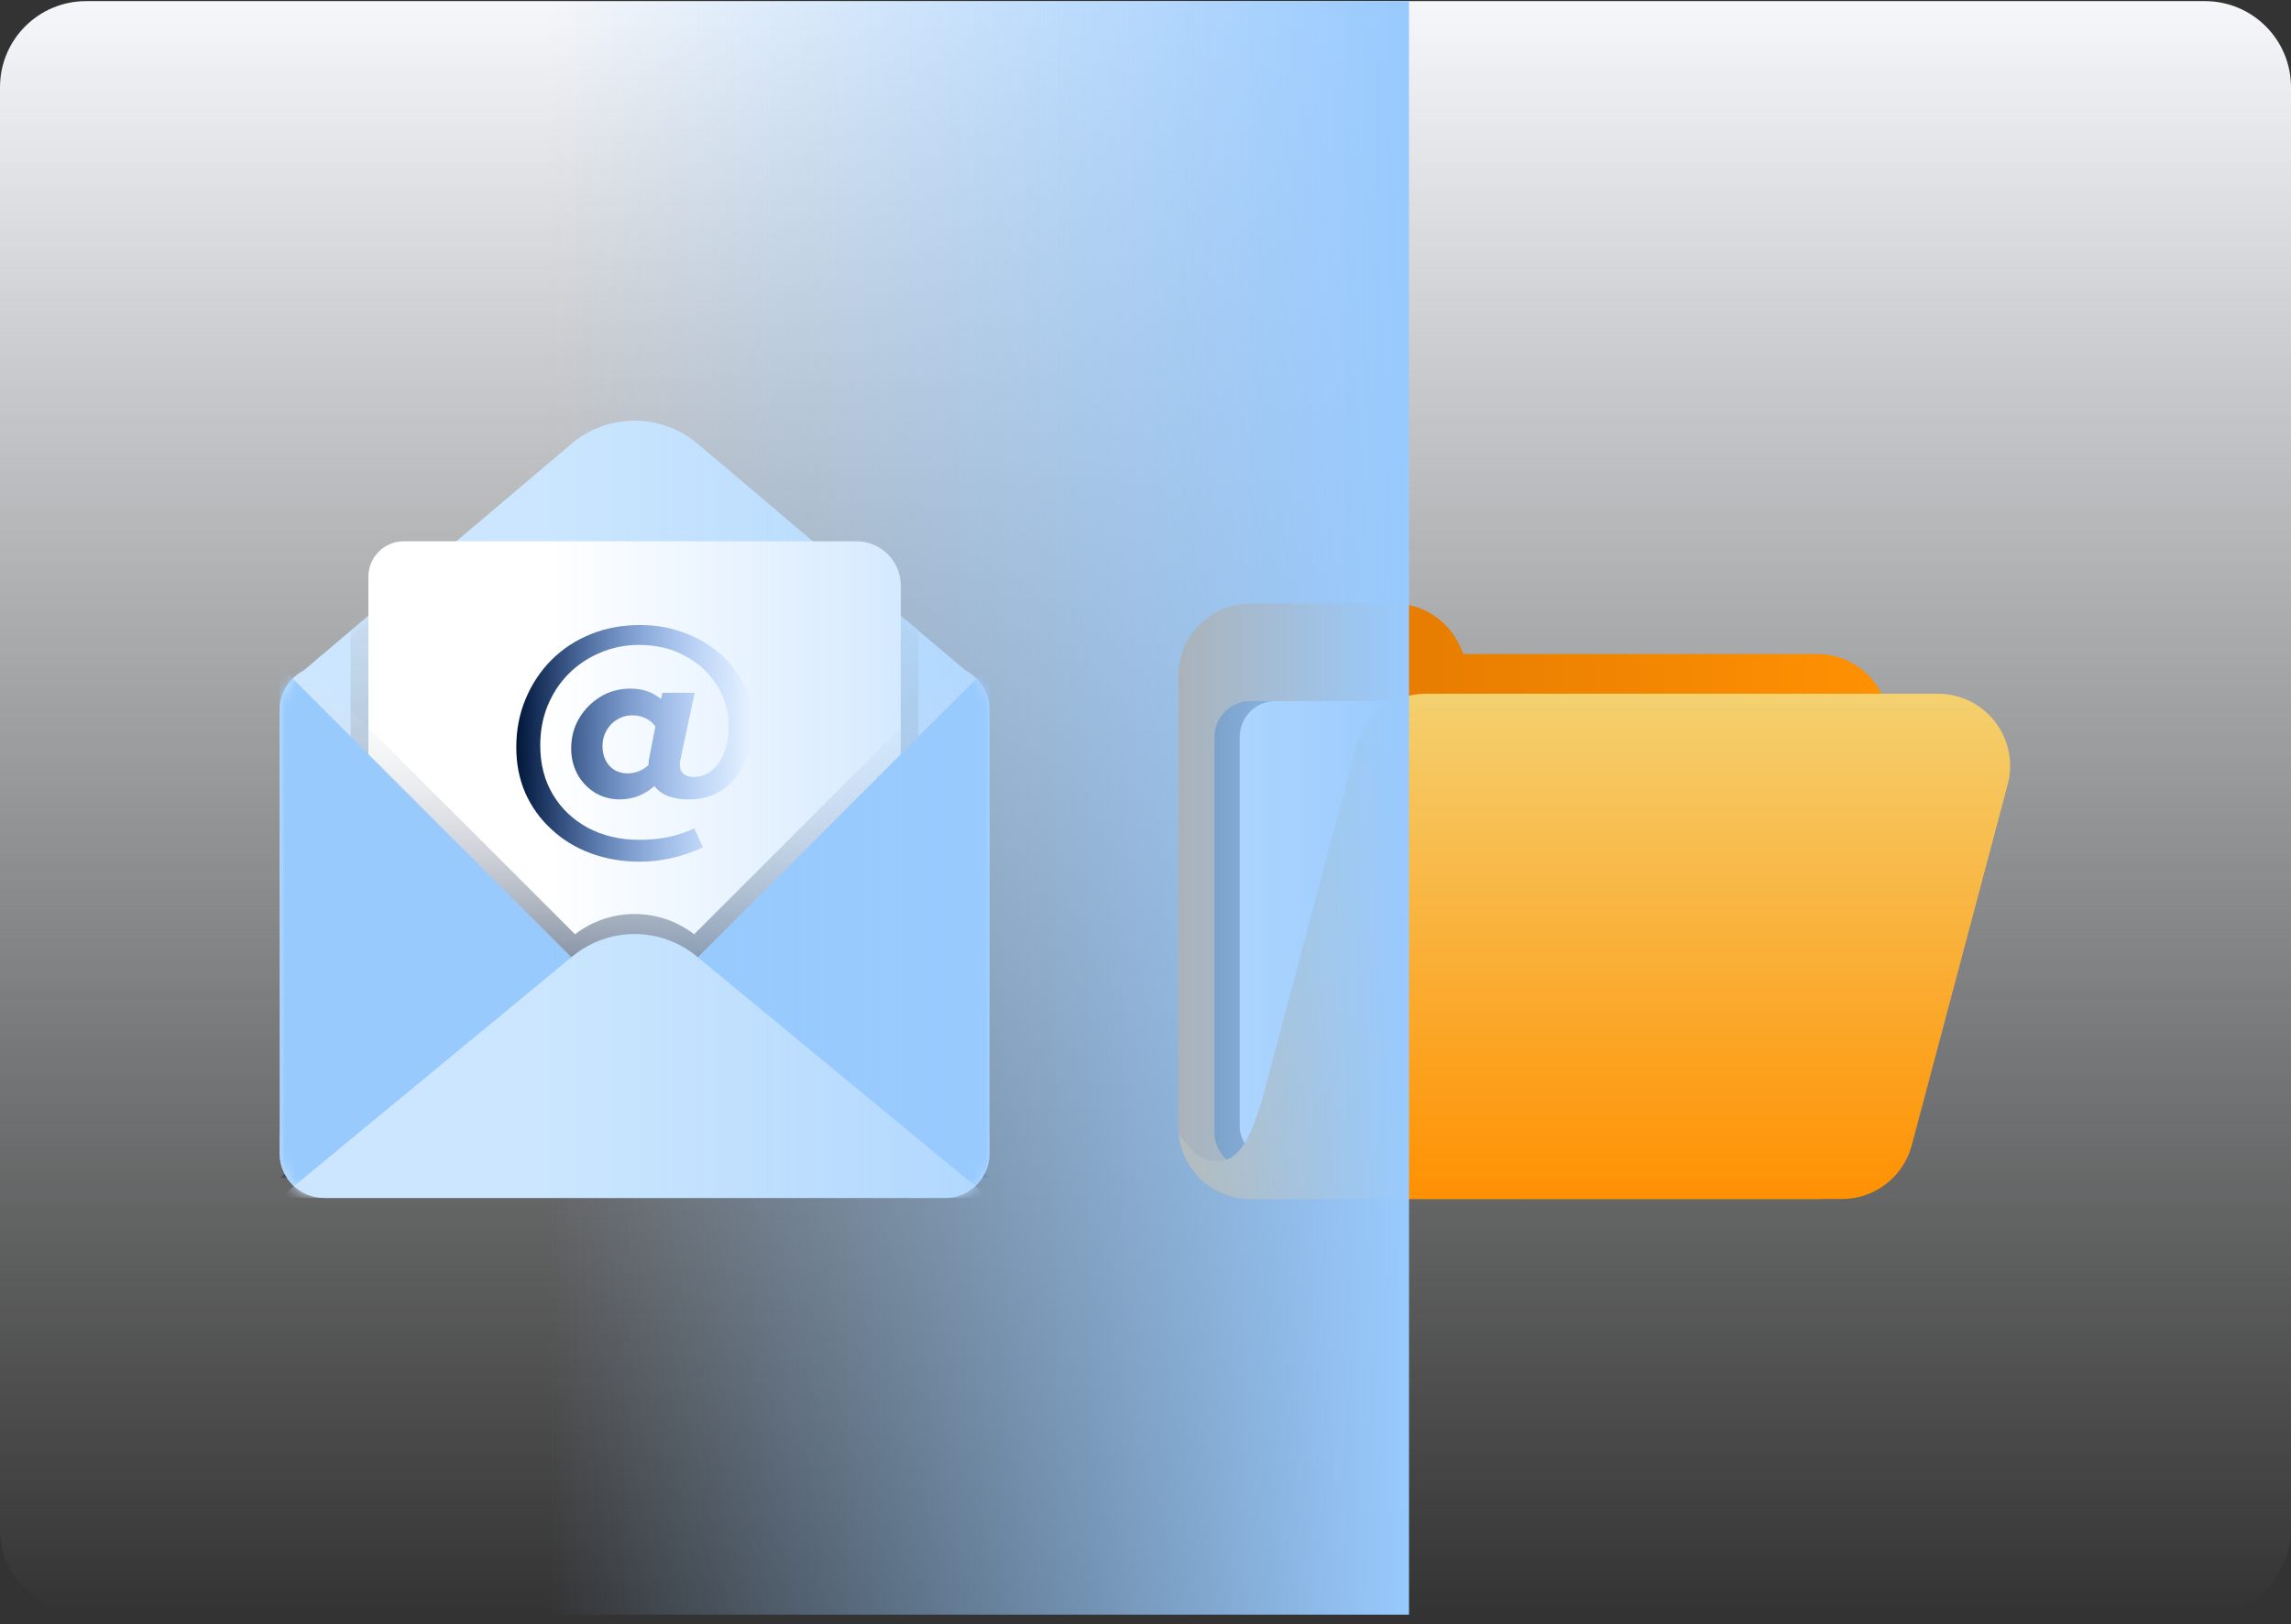
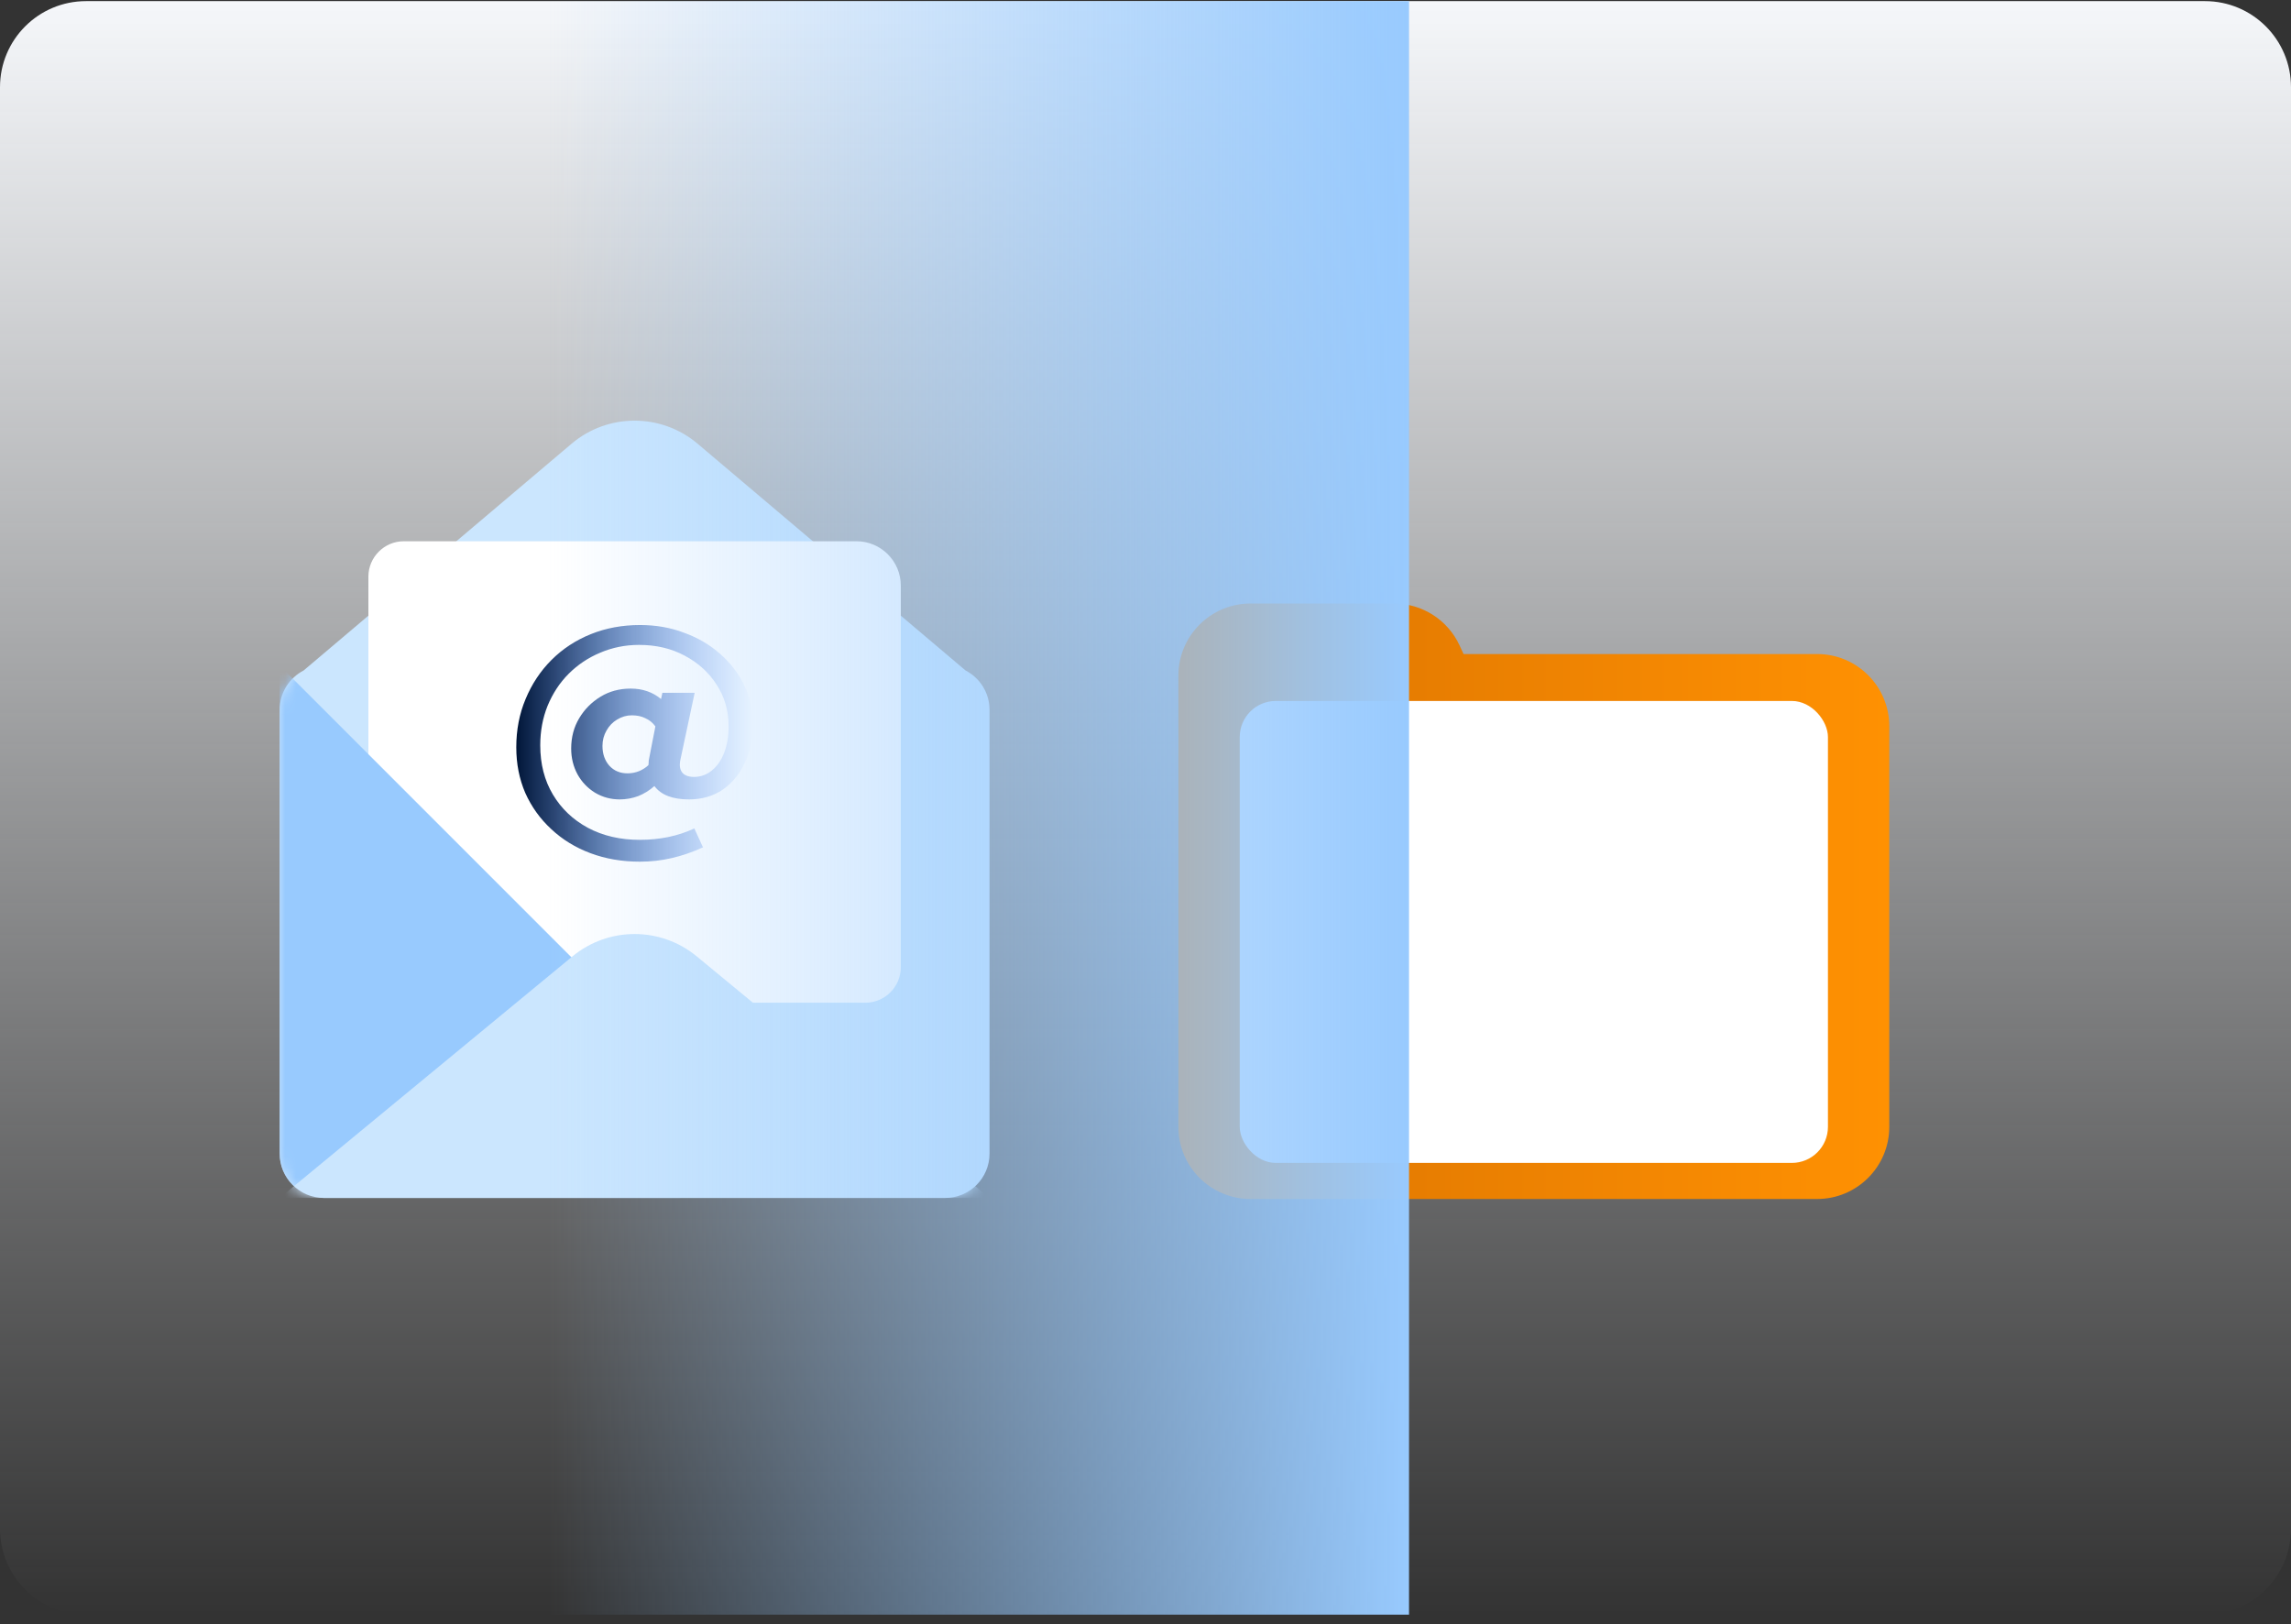
<svg xmlns="http://www.w3.org/2000/svg" width="213" height="151" viewBox="0 0 213 151" fill="none">
  <rect x="0" y="0" width="213" height="151" fill="#333333" stroke="none" />
  <g clip-path="url(#clip0_1800_67694)">
    <path d="M0 8.105C0 3.687 3.582 0.105 8 0.105H205C209.418 0.105 213 3.687 213 8.105V142.105C213 146.523 209.418 150.105 205 150.105H8C3.582 150.105 0 146.523 0 142.105V8.105Z" fill="url(#paint0_linear_1800_67694)" />
    <path d="M53.138 41.253C56.521 38.39 61.478 38.39 64.861 41.253L89.769 62.329C91.094 63.015 92 64.397 92 65.992V107.242C92 109.52 90.153 111.367 87.875 111.367H30.125C27.847 111.367 26 109.52 26 107.242V65.992C26 64.397 26.905 63.015 28.23 62.329L53.138 41.253Z" fill="#CBE6FE" />
    <mask id="mask0_1800_67694" style="mask-type:alpha" maskUnits="userSpaceOnUse" x="26" y="39" width="66" height="73">
      <path d="M53.138 41.252C56.522 38.389 61.478 38.389 64.862 41.252L82.925 46.182L89.771 62.329C91.095 63.015 92 64.398 92 65.992V107.242C92 109.52 90.153 111.367 87.875 111.367H30.125C27.847 111.367 26 109.52 26 107.242V65.992C26 64.398 26.905 63.015 28.229 62.329L35.075 46.182L53.138 41.252Z" fill="white" />
    </mask>
    <g mask="url(#mask0_1800_67694)">
      <mask id="mask1_1800_67694" style="mask-type:alpha" maskUnits="userSpaceOnUse" x="26" y="39" width="66" height="73">
-         <path d="M53.138 41.253C56.522 38.39 61.478 38.39 64.862 41.253L89.771 62.329C91.095 63.016 92 64.398 92 65.992V107.242C92 109.52 90.153 111.367 87.875 111.367H30.125C27.847 111.367 26 109.52 26 107.242V65.992C26 64.398 26.905 63.016 28.229 62.329L53.138 41.253Z" fill="#CBE6FE" />
-       </mask>
+         </mask>
      <g mask="url(#mask1_1800_67694)">
        <g style="mix-blend-mode:multiply">
          <rect x="32.6" y="53.617" width="52.8" height="42.9" fill="url(#paint1_linear_1800_67694)" />
        </g>
      </g>
      <path d="M34.25 53.617C34.25 51.794 35.727 50.317 37.55 50.317H79.625C81.903 50.317 83.75 52.164 83.75 54.442V89.917C83.75 91.739 82.272 93.217 80.45 93.217H37.55C35.727 93.217 34.25 91.739 34.25 89.917V53.617Z" fill="white" />
      <path d="M59.511 80.105C57.84 80.105 56.303 79.842 54.9 79.317C53.497 78.792 52.28 78.044 51.249 77.075C50.218 76.125 49.413 75.004 48.835 73.711C48.279 72.418 48 71.004 48 69.469C48 67.853 48.289 66.358 48.866 64.984C49.444 63.59 50.248 62.378 51.28 61.347C52.311 60.317 53.528 59.519 54.931 58.953C56.334 58.388 57.86 58.105 59.511 58.105C60.996 58.105 62.368 58.347 63.626 58.832C64.905 59.297 66.019 59.953 66.968 60.802C67.916 61.63 68.659 62.6 69.195 63.711C69.732 64.822 70 66.024 70 67.317C70 68.691 69.742 69.903 69.226 70.954C68.731 72.004 68.04 72.832 67.153 73.438C66.266 74.024 65.235 74.317 64.059 74.317C62.533 74.317 61.46 73.903 60.841 73.075C60.387 73.479 59.882 73.792 59.325 74.014C58.768 74.216 58.201 74.317 57.623 74.317C56.777 74.317 56.004 74.105 55.302 73.681C54.622 73.257 54.085 72.691 53.693 71.984C53.301 71.257 53.105 70.459 53.105 69.59C53.105 68.539 53.353 67.6 53.848 66.772C54.343 65.943 55.003 65.277 55.828 64.772C56.654 64.267 57.592 64.014 58.644 64.014C59.737 64.014 60.676 64.337 61.46 64.984L61.584 64.408H64.585L63.255 70.65C63.151 71.156 63.213 71.549 63.44 71.832C63.667 72.095 64.028 72.226 64.523 72.226C65.142 72.226 65.699 72.024 66.194 71.62C66.689 71.216 67.071 70.66 67.339 69.954C67.607 69.246 67.741 68.438 67.741 67.529C67.741 66.075 67.37 64.782 66.627 63.65C65.905 62.519 64.915 61.62 63.657 60.953C62.419 60.287 61.006 59.953 59.418 59.953C58.139 59.953 56.932 60.196 55.797 60.681C54.684 61.145 53.704 61.802 52.858 62.65C52.033 63.479 51.383 64.469 50.909 65.62C50.455 66.751 50.228 67.974 50.228 69.287C50.228 71.024 50.62 72.549 51.404 73.863C52.188 75.176 53.27 76.206 54.653 76.954C56.055 77.701 57.664 78.075 59.48 78.075C61.357 78.075 63.048 77.721 64.554 77.014L65.359 78.772C64.389 79.216 63.42 79.549 62.45 79.772C61.501 79.994 60.521 80.105 59.511 80.105ZM58.335 71.893C59.077 71.893 59.727 71.64 60.284 71.135C60.305 70.994 60.315 70.853 60.315 70.711C60.336 70.57 60.367 70.408 60.408 70.226L60.934 67.529C60.686 67.186 60.377 66.933 60.006 66.772C59.655 66.59 59.232 66.499 58.737 66.499C58.263 66.499 57.809 66.63 57.376 66.893C56.963 67.135 56.633 67.479 56.385 67.923C56.138 68.347 56.014 68.822 56.014 69.347C56.014 70.095 56.231 70.711 56.664 71.196C57.097 71.66 57.654 71.893 58.335 71.893Z" fill="url(#paint2_linear_1800_67694)" />
      <g style="mix-blend-mode:multiply">
-         <path d="M92 104.767C92 106.138 91.33 107.351 90.301 108.101L92 109.502H26L27.698 108.101C26.669 107.351 26 106.138 26 104.767V59.392L53.463 86.854C56.724 84.34 61.275 84.34 64.536 86.854L92 59.392V104.767Z" fill="url(#paint3_linear_1800_67694)" />
-       </g>
+         </g>
      <path d="M26 61.867L66.042 101.909C66.815 102.682 67.25 103.732 67.25 104.826V107.242C67.25 109.52 65.403 111.367 63.125 111.367H30.125C27.847 111.367 26 109.52 26 107.242V61.867Z" fill="#98CAFE" />
-       <path d="M92 61.867L51.958 101.909C51.184 102.682 50.75 103.732 50.75 104.826V107.242C50.75 109.52 52.597 111.367 54.875 111.367H87.875C90.153 111.367 92 109.52 92 107.242V61.867Z" fill="#98CAFE" />
      <path d="M53.225 88.907C56.578 86.14 61.422 86.14 64.775 88.907L92 111.367H26L53.225 88.907Z" fill="#CBE6FE" />
    </g>
-     <path d="M129.608 56.105C132.223 56.105 134.6 57.624 135.698 59.997L136.071 60.803H168.942C172.648 60.803 175.652 63.807 175.652 67.513V104.754C175.652 108.459 172.648 111.464 168.942 111.464H116.268C112.562 111.464 109.558 108.46 109.558 104.754V62.815C109.558 59.109 112.562 56.105 116.268 56.105H129.608Z" fill="url(#paint4_linear_1800_67694)" />
-     <rect x="112.912" y="65.164" width="54.688" height="43.616" rx="3.355" fill="url(#paint5_linear_1800_67694)" />
+     <path d="M129.608 56.105C132.223 56.105 134.6 57.624 135.698 59.997L136.071 60.803H168.942C172.648 60.803 175.652 63.807 175.652 67.513V104.754C175.652 108.459 172.648 111.464 168.942 111.464H116.268C112.562 111.464 109.558 108.46 109.558 104.754V62.815C109.558 59.109 112.562 56.105 116.268 56.105Z" fill="url(#paint4_linear_1800_67694)" />
    <rect x="115.261" y="65.164" width="54.688" height="42.945" rx="3.355" fill="white" />
-     <path d="M180.177 64.493C184.583 64.493 187.794 68.669 186.662 72.927L177.739 106.478C176.957 109.418 174.296 111.463 171.254 111.464H116.268C112.759 111.464 109.88 108.771 109.583 105.339C110.453 106.681 111.553 107.941 113.08 107.941C114.958 107.941 115.959 106.627 117.311 102.365L126.057 69.478C126.838 66.539 129.5 64.493 132.542 64.493H180.177Z" fill="url(#paint6_linear_1800_67694)" />
    <path d="M131 150.105L131 0.105L51 0.105L51 150.105L131 150.105Z" fill="url(#paint7_linear_1800_67694)" />
  </g>
  <defs>
    <linearGradient id="paint0_linear_1800_67694" x1="106.5" y1="0.105" x2="106.5" y2="150.105" gradientUnits="userSpaceOnUse">
      <stop stop-color="#F5F7FA" />
      <stop offset="1" stop-color="#F5F7FA" stop-opacity="0" />
    </linearGradient>
    <linearGradient id="paint1_linear_1800_67694" x1="68.9" y1="34.72" x2="68.9" y2="118.3" gradientUnits="userSpaceOnUse">
      <stop stop-color="white" stop-opacity="0" />
      <stop offset="1" stop-color="#011638" />
    </linearGradient>
    <linearGradient id="paint2_linear_1800_67694" x1="48" y1="69.105" x2="70" y2="69.105" gradientUnits="userSpaceOnUse">
      <stop stop-color="#011638" />
      <stop offset="1" stop-color="#005EFD" stop-opacity="0" />
    </linearGradient>
    <linearGradient id="paint3_linear_1800_67694" x1="71.375" y1="61.456" x2="71.375" y2="101.88" gradientUnits="userSpaceOnUse">
      <stop stop-color="white" stop-opacity="0" />
      <stop offset="1" stop-color="#011638" />
    </linearGradient>
    <linearGradient id="paint4_linear_1800_67694" x1="175.652" y1="85.294" x2="109.558" y2="85.294" gradientUnits="userSpaceOnUse">
      <stop stop-color="#FF9102" />
      <stop offset="1" stop-color="#DB7301" />
    </linearGradient>
    <linearGradient id="paint5_linear_1800_67694" x1="167.6" y1="88.53" x2="112.912" y2="88.53" gradientUnits="userSpaceOnUse">
      <stop stop-color="#FFEFB3" />
      <stop offset="1" stop-color="#1C1C1C" />
    </linearGradient>
    <linearGradient id="paint6_linear_1800_67694" x1="148.237" y1="64.493" x2="148.237" y2="111.464" gradientUnits="userSpaceOnUse">
      <stop stop-color="#F4D06F" />
      <stop offset="1" stop-color="#FF9102" />
    </linearGradient>
    <linearGradient id="paint7_linear_1800_67694" x1="131" y1="75.105" x2="51" y2="75.105" gradientUnits="userSpaceOnUse">
      <stop stop-color="#98CAFE" />
      <stop offset="1" stop-color="#98CAFE" stop-opacity="0" />
    </linearGradient>
    <clipPath id="clip0_1800_67694">
      <path d="M0 8.105C0 3.687 3.582 0.105 8 0.105H205C209.418 0.105 213 3.687 213 8.105V142.105C213 146.523 209.418 150.105 205 150.105H8C3.582 150.105 0 146.523 0 142.105V8.105Z" fill="white" />
    </clipPath>
  </defs>
</svg>